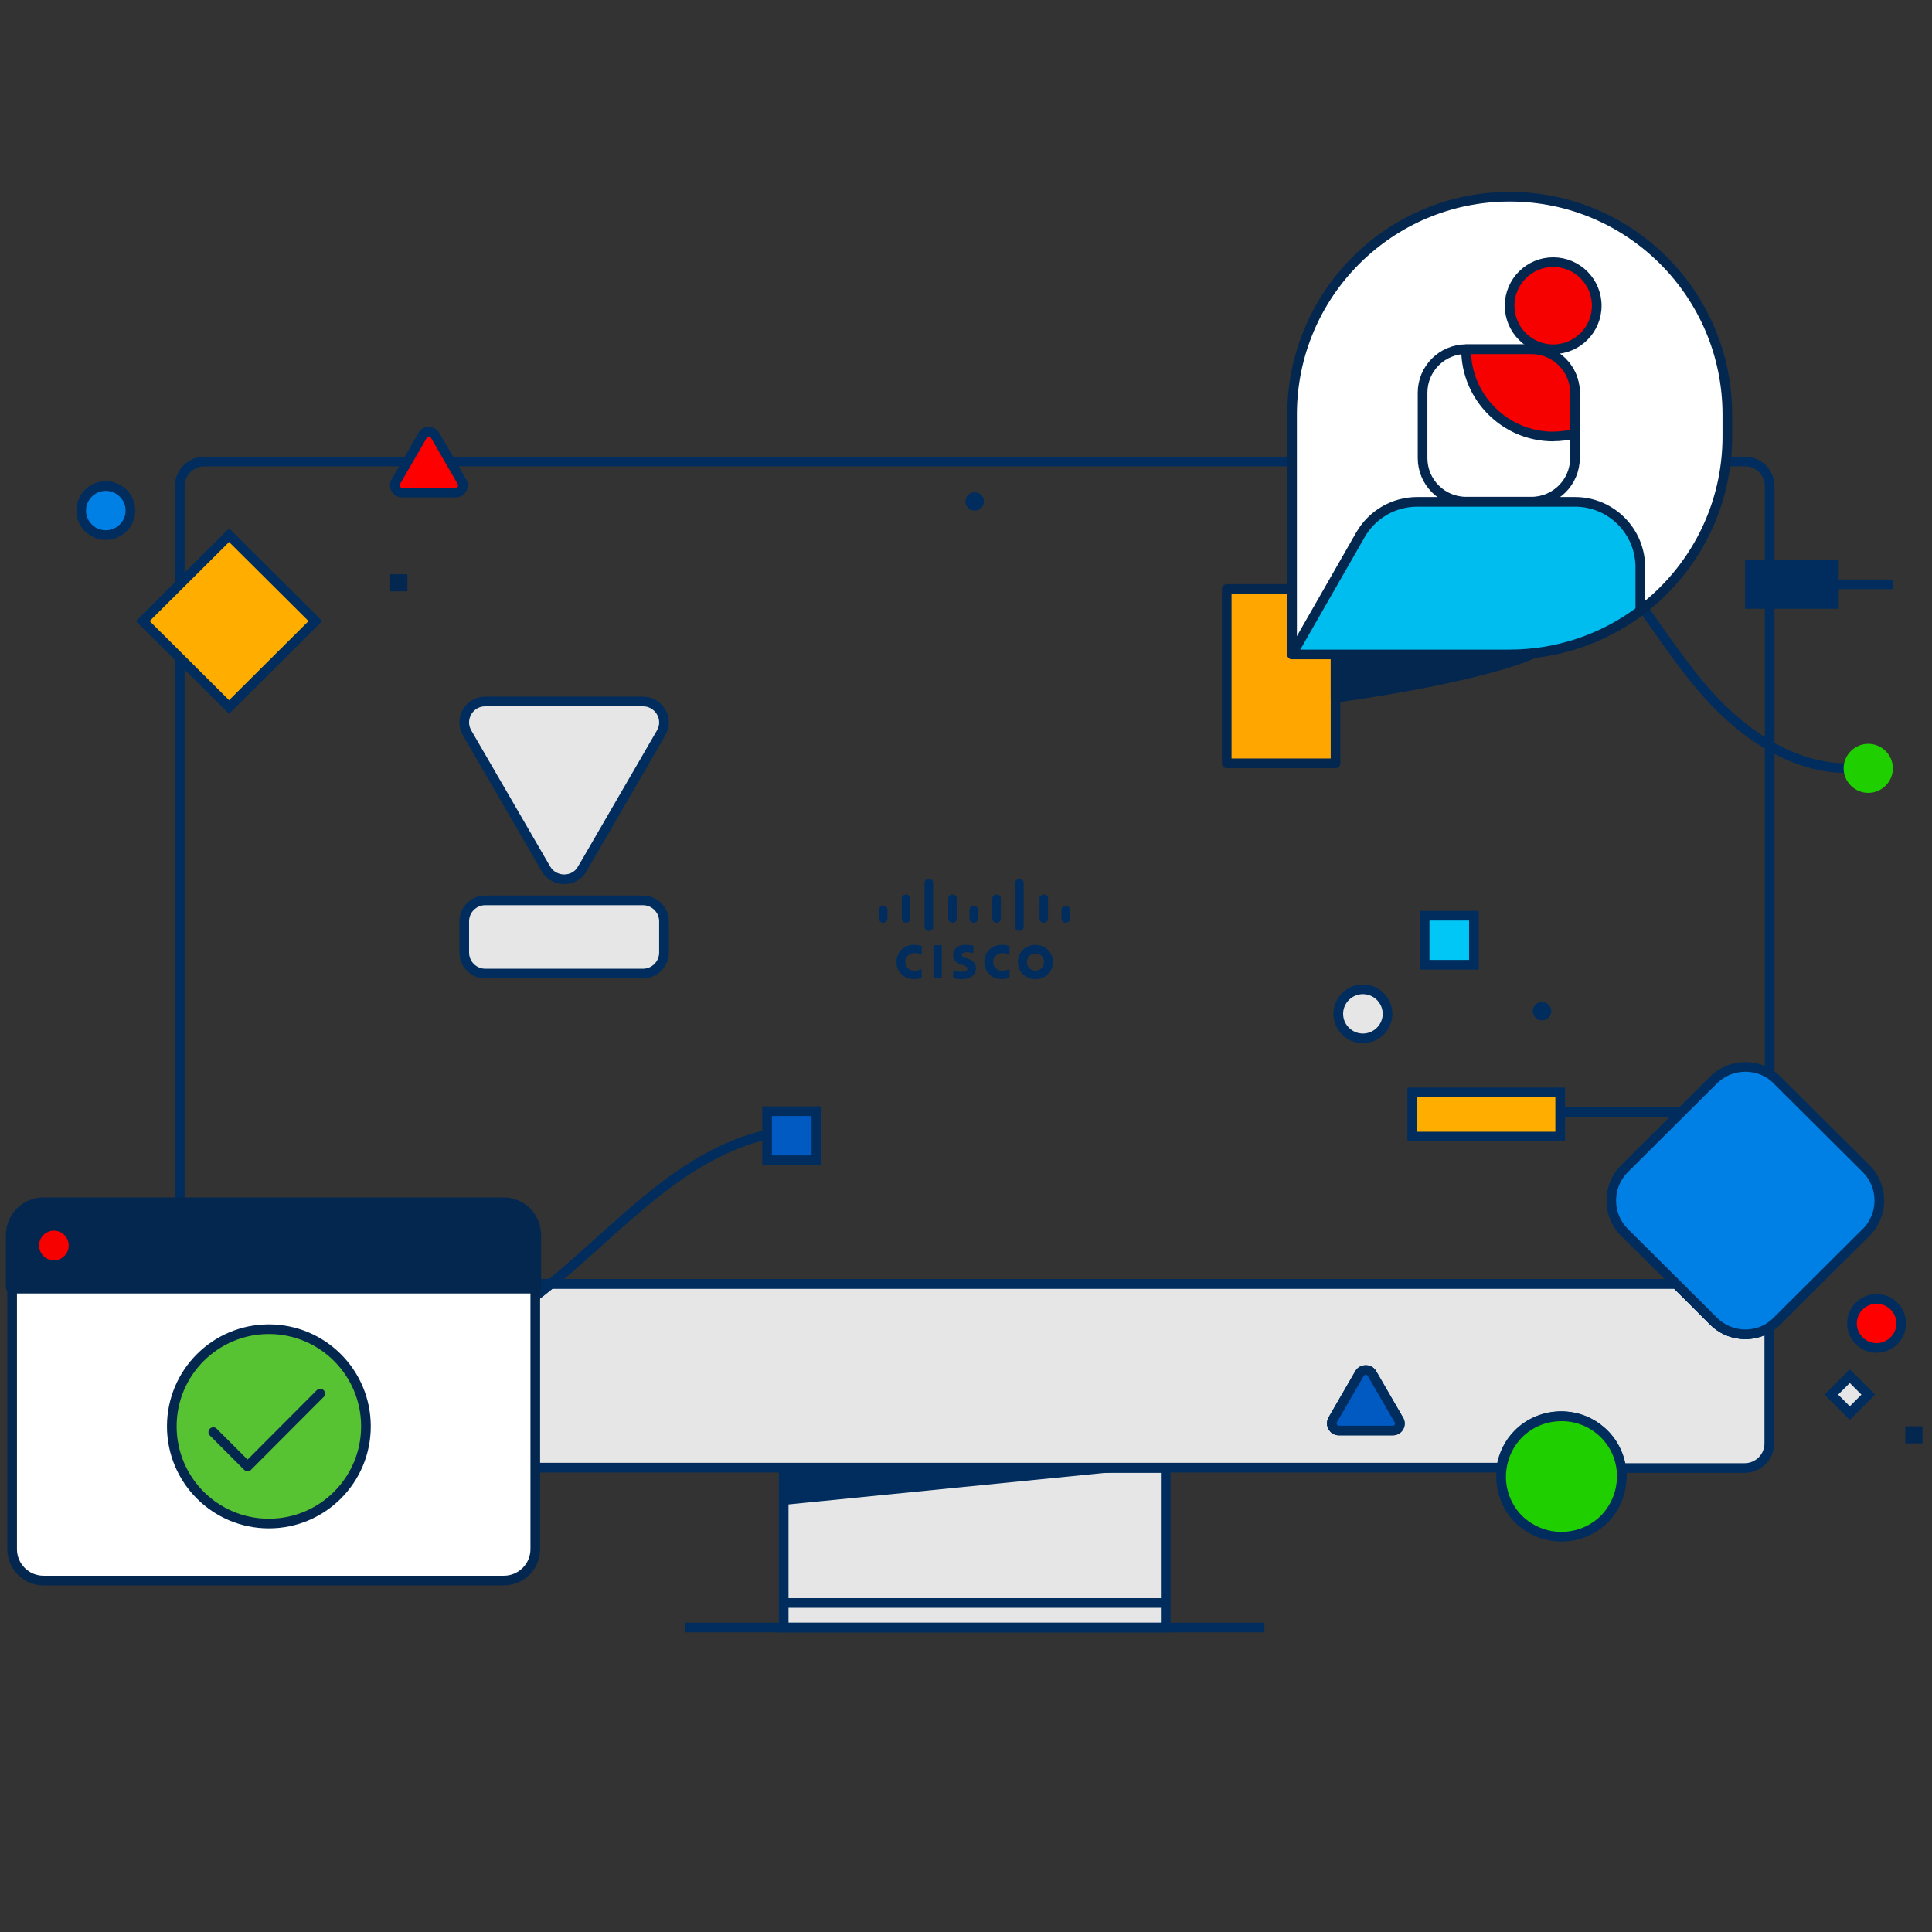
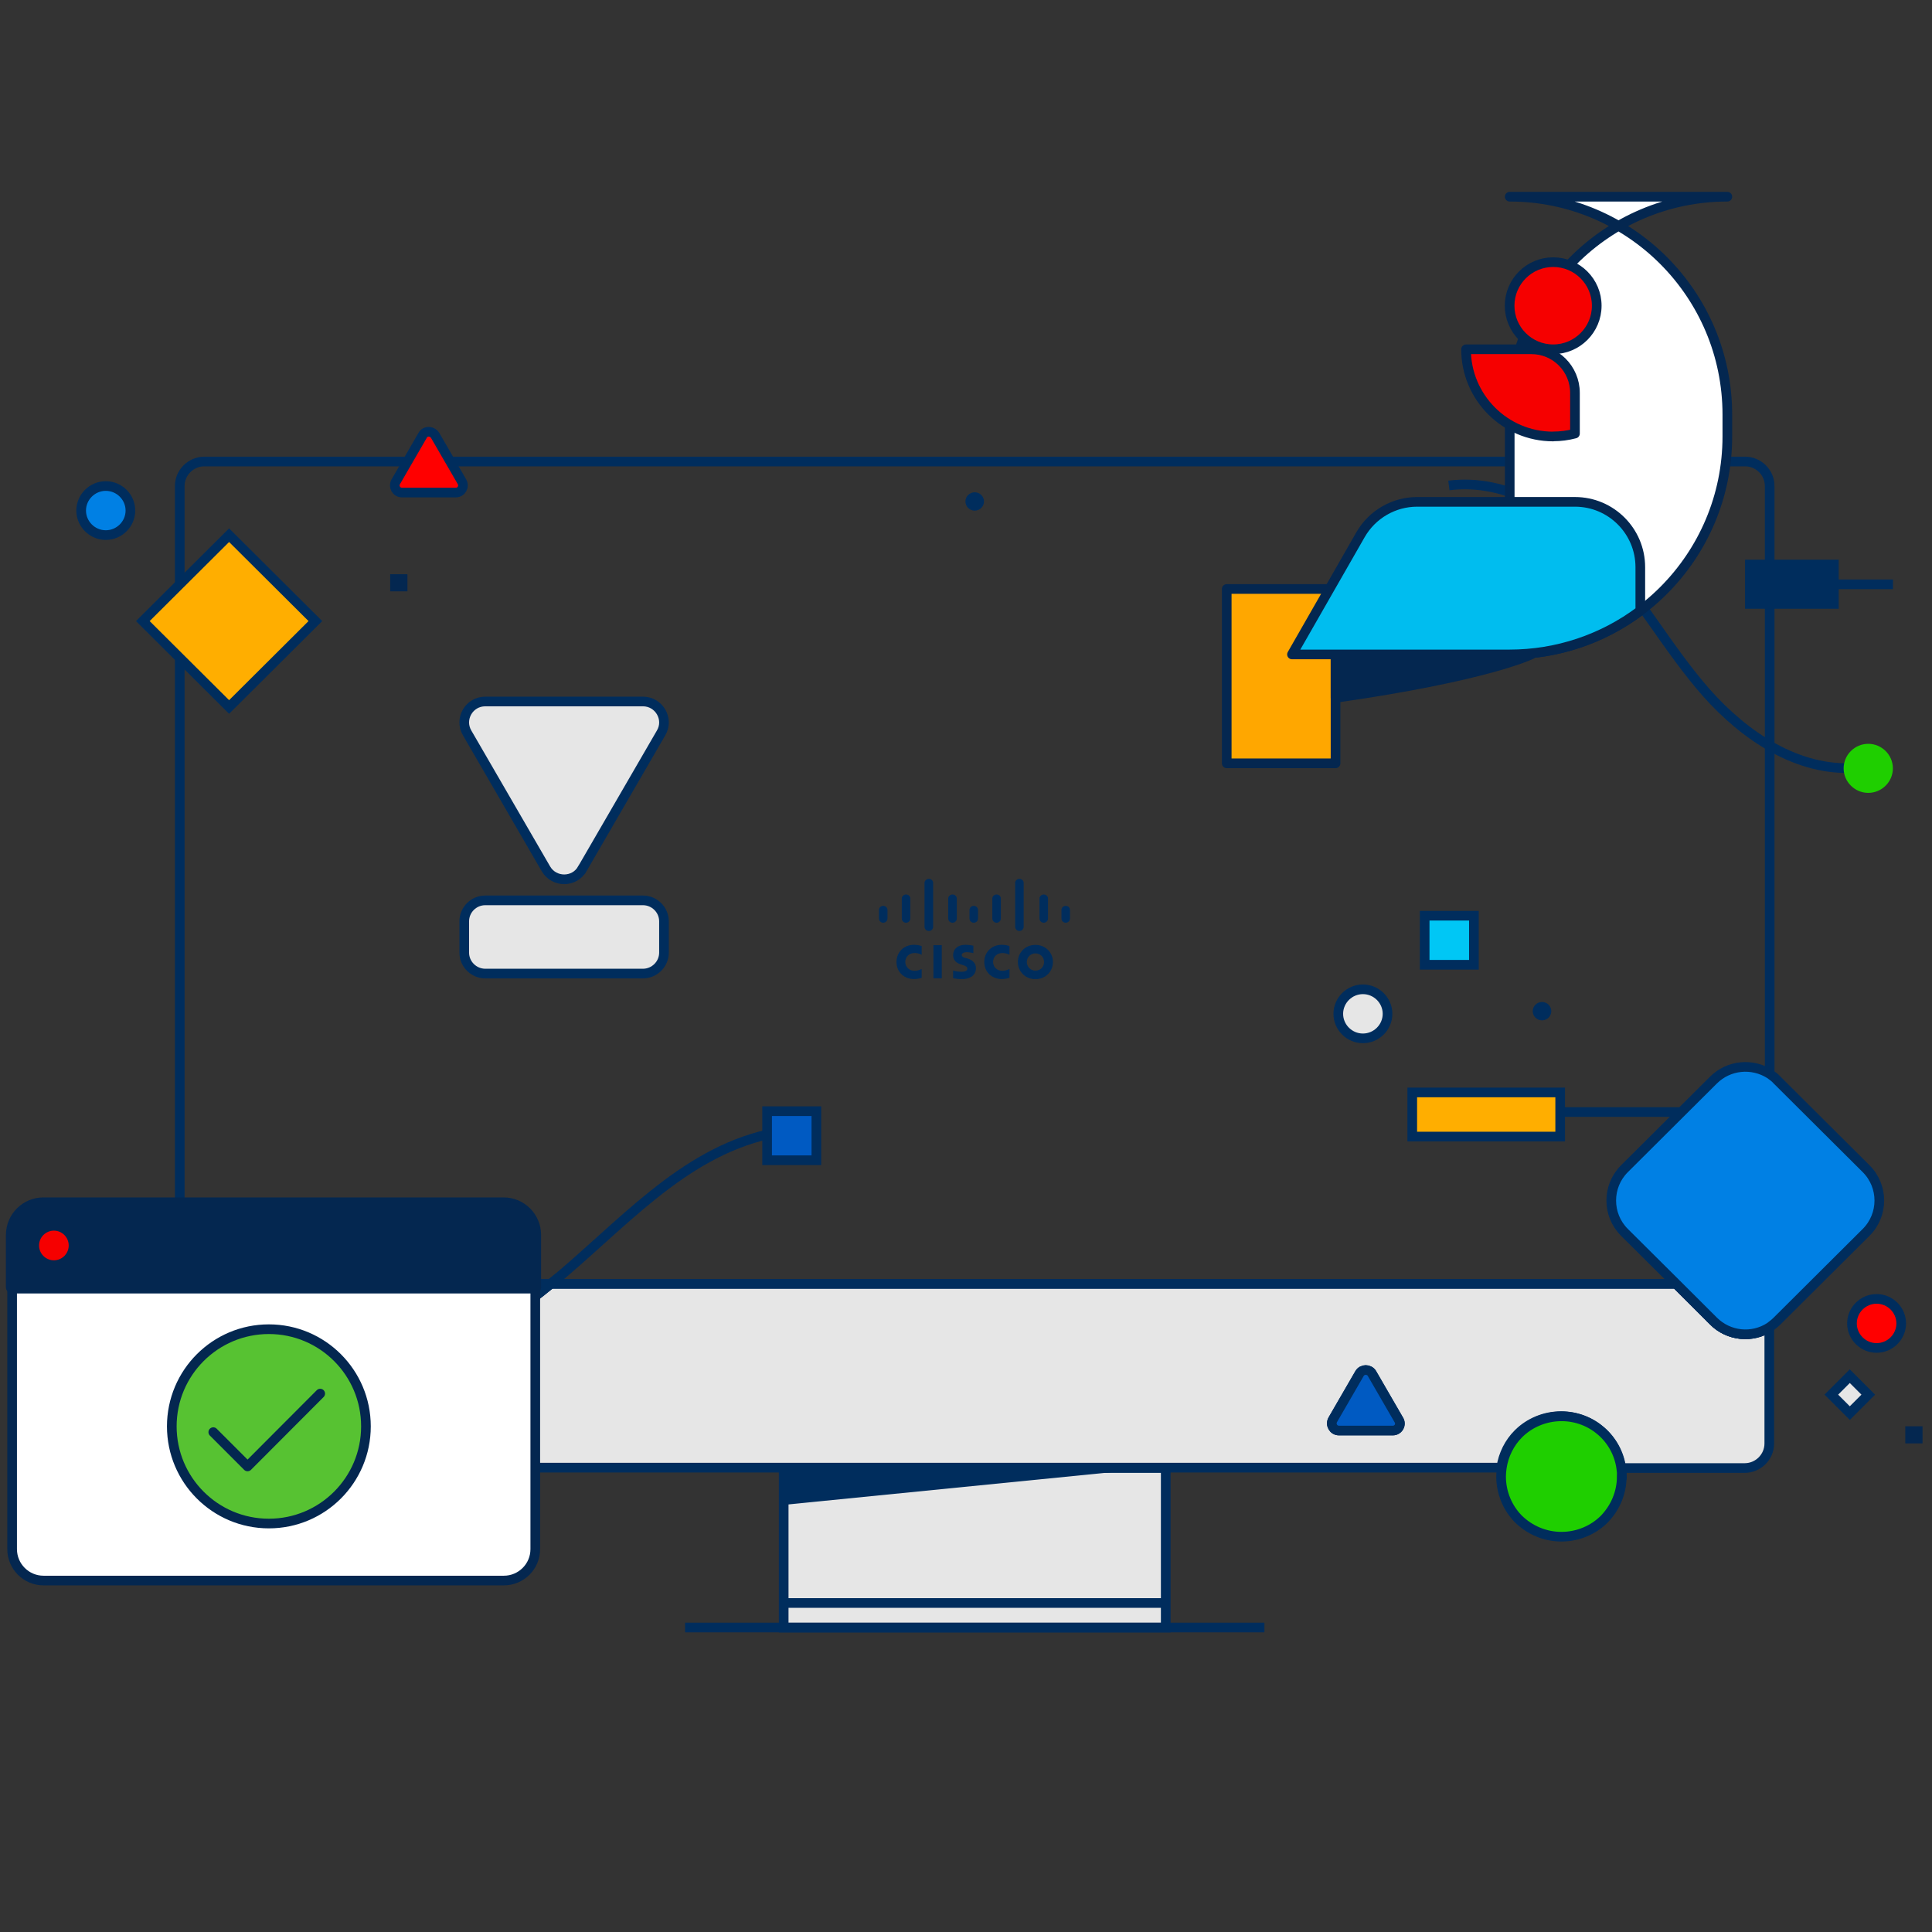
<svg xmlns="http://www.w3.org/2000/svg" id="Layer_1" data-name="Layer 1" viewBox="0 0 204 204">
  <rect x="0" y="0" width="204" height="204" fill="#333333" stroke="none" />
  <defs>
    <style>
      .cls-1, .cls-2, .cls-3, .cls-4, .cls-5, .cls-6, .cls-7, .cls-8, .cls-9 {
        stroke: #042750;
        stroke-linecap: round;
        stroke-linejoin: round;
      }

      .cls-1, .cls-10, .cls-7 {
        fill: #042750;
      }

      .cls-1, .cls-9 {
        stroke-width: 1.29px;
      }

      .cls-2 {
        fill: #57c232;
      }

      .cls-2, .cls-11, .cls-12, .cls-13, .cls-14, .cls-15, .cls-16, .cls-17, .cls-3, .cls-4, .cls-5, .cls-6, .cls-7, .cls-8, .cls-18 {
        stroke-width: 1.02px;
      }

      .cls-19 {
        fill: #002d5d;
      }

      .cls-20, .cls-11 {
        fill: #1fcf00;
      }

      .cls-11, .cls-12, .cls-13, .cls-14, .cls-15, .cls-16, .cls-17, .cls-18 {
        stroke: #002d5d;
        stroke-miterlimit: 10;
      }

      .cls-12 {
        fill: #0080e4;
      }

      .cls-13 {
        fill: #00c7f5;
      }

      .cls-14 {
        fill: #005ac2;
      }

      .cls-15 {
        fill: red;
      }

      .cls-16 {
        fill: #ffae00;
      }

      .cls-17 {
        fill: #e6e6e6;
      }

      .cls-3, .cls-9 {
        fill: #f60000;
      }

      .cls-4 {
        fill: #fff;
      }

      .cls-5 {
        fill: #ffa700;
      }

      .cls-6 {
        fill: #00bdef;
      }

      .cls-8, .cls-18 {
        fill: none;
      }
    </style>
  </defs>
  <path class="cls-17" d="m180.91,139.48l-3.93-3.92H58.15c-1.53,1.26-3.09,2.43-4.75,3.47-3.74,2.4-7.94,4.05-12.33,4.93v11.01h117.45c.2-1.39.85-2.66,1.79-3.59,1.14-1.14,2.77-1.85,4.52-1.85,3.22,0,5.89,2.36,6.31,5.48h13.08c1.43,0,2.6-1.17,2.6-2.59v-12.28c-1.82,1.17-4.3.97-5.92-.65h0Zm-33.84,11.57h-5.69c-.58,0-.94-.62-.65-1.14l2.83-4.89c.29-.48,1.01-.48,1.3,0l2.83,4.89c.33.48-.04,1.14-.62,1.14Z" />
  <path d="m147.72,149.92c.29.48-.07,1.14-.65,1.14h-5.69c-.58,0-.94-.62-.65-1.14l2.83-4.89c.29-.48,1.01-.48,1.3,0l2.86,4.89Z" />
  <path d="m171.18,155.01h-12.62c.2-1.39.85-2.66,1.79-3.6,1.14-1.14,2.77-1.85,4.52-1.85,3.22-.03,5.89,2.37,6.31,5.44h0Z" />
  <path class="cls-18" d="m186.86,51.32v88.81c-1.85,1.2-4.33.97-5.95-.65l-3.93-3.92H41.1v19.44h-19.52c-1.43,0-2.6-1.17-2.6-2.59V51.32c0-1.42,1.17-2.59,2.6-2.59h162.68c1.43,0,2.6,1.17,2.6,2.59h0Z" />
  <path class="cls-19" d="m102.79,99.86s-.42-.1-.85-.1c-.81,0-1.3.45-1.3,1.1,0,.59.42.87.91,1,.07.03.13.03.2.07.23.07.39.16.39.36s-.2.32-.65.32c-.39,0-.75-.1-.85-.13v.81s.49.1.94.1c.68,0,1.47-.29,1.47-1.17,0-.42-.26-.81-.85-1l-.26-.07c-.16-.03-.39-.13-.39-.32,0-.16.2-.29.55-.29.29,0,.68.1.68.1v-.78h0Zm7.45,1.72c0,.52-.39.91-.91.91s-.91-.42-.91-.91.39-.91.91-.91.91.39.91.91Zm-.91-1.81c-1.07,0-1.85.81-1.85,1.81s.78,1.81,1.85,1.81,1.85-.81,1.85-1.81-.78-1.81-1.85-1.81Zm-9.89,3.53h-.88v-3.5h.88v3.5Z" />
  <path class="cls-19" d="m97.32,99.89c-.1-.03-.39-.13-.81-.13-1.07,0-1.85.78-1.85,1.81,0,1.14.88,1.81,1.85,1.81.39,0,.68-.1.81-.13v-.94s-.33.2-.75.2c-.58,0-.98-.42-.98-.94s.39-.94.98-.94c.42,0,.72.16.75.19v-.94h0Z" />
  <path class="cls-19" d="m106.59,99.89c-.1-.03-.39-.13-.81-.13-1.07,0-1.85.78-1.85,1.81,0,1.14.88,1.81,1.85,1.81.39,0,.68-.1.81-.13v-.94s-.33.2-.75.2c-.58,0-.98-.42-.98-.94s.39-.94.98-.94c.42,0,.72.16.75.19v-.94h0Z" />
  <path class="cls-19" d="m98.53,93.22c0-.23-.2-.42-.45-.42s-.46.2-.46.42v4.63c0,.26.2.45.46.45s.45-.19.45-.45v-4.63Zm-2.41,1.65c0-.23-.2-.42-.45-.42s-.45.2-.45.42v2.11c0,.26.2.45.45.45s.45-.2.45-.45v-2.11Zm-2.41,1.2c0-.23-.2-.42-.45-.42s-.45.19-.45.42v.91c0,.26.2.45.45.45s.45-.2.45-.45v-.91Z" />
  <path class="cls-19" d="m112.98,96.07c0-.23-.2-.42-.45-.42s-.45.19-.45.42v.91c0,.26.2.45.45.45s.45-.2.45-.45v-.91Z" />
  <path class="cls-19" d="m108.09,93.22c0-.23-.2-.42-.45-.42s-.45.2-.45.42v4.63c0,.26.2.45.45.45s.45-.19.45-.45v-4.63Zm-2.41,1.65c0-.23-.2-.42-.45-.42s-.45.2-.45.42v2.11c0,.26.2.45.45.45s.45-.2.45-.45v-2.11Zm-2.41,1.2c0-.23-.2-.42-.45-.42s-.45.19-.45.42v.91c0,.26.2.45.45.45s.45-.2.45-.45v-.91Z" />
  <path class="cls-19" d="m102.92,53.92c.54,0,.98-.44.98-.97s-.44-.97-.98-.97-.98.44-.98.97.44.97.98.97Z" />
  <path class="cls-19" d="m162.82,107.74c.54,0,.98-.44.98-.97s-.44-.97-.98-.97-.98.44-.98.97.44.97.98.97Z" />
  <path class="cls-17" d="m58.15,135.57c-1.53,1.26-3.09,2.43-4.75,3.47-3.74,2.4-7.94,4.05-12.33,4.93v-8.42h17.08v.03Z" />
  <path class="cls-17" d="m123.09,155.01h-40.34v16.85h40.34v-16.85Z" />
  <path class="cls-19" d="m121.79,155.01l-39.04,3.89v-3.89h39.04Z" />
  <path class="cls-18" d="m82.75,169.26h40.34" />
  <path class="cls-18" d="m72.34,171.85h61.17" />
  <path class="cls-16" d="m164.74,115.35h-15.62v4.66h15.62v-4.66Z" />
  <path class="cls-11" d="m171.24,155.91c0,1.75-.72,3.34-1.85,4.5-1.14,1.14-2.77,1.85-4.52,1.85s-3.35-.71-4.52-1.85c-1.14-1.14-1.85-2.76-1.85-4.5,0-.29.03-.62.07-.91.2-1.39.85-2.66,1.79-3.6,1.14-1.14,2.77-1.85,4.52-1.85,3.22,0,5.89,2.37,6.31,5.48.03.26.07.55.07.87h0Z" />
  <path class="cls-17" d="m61.48,91.75l8.33-14.37c.86-1.46-.22-3.31-1.92-3.31h-16.65c-1.72,0-2.77,1.85-1.92,3.31l8.33,14.37c.86,1.46,3,1.46,3.83,0Z" />
  <path class="cls-15" d="m44.62,45.98l-2.83,4.89c-.29.52.07,1.14.65,1.14h5.69c.58,0,.94-.62.65-1.14l-2.83-4.89c-.33-.52-1.07-.52-1.33,0h0Z" />
  <path class="cls-14" d="m147.07,151.05h-5.69c-.58,0-.94-.62-.65-1.14l2.83-4.89c.29-.48,1.01-.48,1.3,0l2.83,4.89c.33.52-.04,1.14-.62,1.14Z" />
  <path class="cls-10" d="m43.02,60.63h-1.82v1.81h1.82v-1.81Z" />
  <path class="cls-10" d="m203,150.6h-1.82v1.81h1.82v-1.81Z" />
  <path class="cls-17" d="m195.32,145.31l-1.95,1.95,1.95,1.95,1.95-1.95-1.95-1.95Z" />
  <path class="cls-16" d="m24.19,56.51l-9.11,9.07,9.11,9.07,9.11-9.07-9.11-9.07Z" />
  <path class="cls-17" d="m51.24,95.07h16.65c1.22,0,2.22,1,2.22,2.21v3.31c0,1.21-1,2.21-2.22,2.21h-16.65c-1.22,0-2.22-1-2.22-2.21v-3.31c0-1.22,1-2.21,2.22-2.21Z" />
  <path class="cls-18" d="m177.75,117.42h-13.01" />
  <path class="cls-18" d="m199.88,61.7h-13.01" />
  <path class="cls-12" d="m197.05,130.12l-9.4,9.36c-.26.26-.52.45-.78.65-1.85,1.2-4.33.97-5.95-.65l-3.93-3.92-5.47-5.44c-1.85-1.85-1.85-4.86,0-6.71l9.4-9.36c1.63-1.62,4.1-1.82,5.95-.65.29.2.55.39.78.65l9.4,9.36c1.85,1.85,1.85,4.86,0,6.71Z" />
  <path class="cls-13" d="m155.63,96.69h-5.2v5.18h5.2v-5.18Z" />
  <path class="cls-17" d="m143.91,104.46c1.43,0,2.6,1.17,2.6,2.59s-1.17,2.59-2.6,2.59-2.6-1.17-2.6-2.59,1.17-2.59,2.6-2.59Z" />
  <path class="cls-12" d="m11.17,51.32c1.43,0,2.6,1.17,2.6,2.59s-1.17,2.59-2.6,2.59-2.6-1.17-2.6-2.59,1.17-2.59,2.6-2.59Z" />
  <path class="cls-15" d="m198.15,137.15c1.43,0,2.6,1.17,2.6,2.59s-1.17,2.59-2.6,2.59-2.6-1.17-2.6-2.59,1.17-2.59,2.6-2.59Z" />
  <path class="cls-18" d="m152.99,51.26c6.09-.78,11.91,2.82,16.04,7.32,4.13,4.5,7.09,9.95,11.13,14.55,4.04,4.57,9.7,8.39,15.81,7.94" />
  <path class="cls-19" d="m194.15,59.1h-9.89v5.18h9.89v-5.18Z" />
  <path class="cls-10" d="m22.88,142.04h-1.82v1.81h1.82v-1.81Z" />
  <path class="cls-14" d="m86.2,117.33h-5.2v5.18h5.2v-5.18Z" />
  <path class="cls-18" d="m58.15,135.57c7.39-6.06,13.79-13.74,23-15.81" />
  <path class="cls-18" d="m22.1,142.95c6.09,2.01,12.72,2.33,19,1.04" />
  <path class="cls-20" d="m197.27,78.54c1.43,0,2.6,1.17,2.6,2.59s-1.17,2.59-2.6,2.59-2.6-1.17-2.6-2.59,1.17-2.59,2.6-2.59Z" />
  <path class="cls-19" d="m101.03,94.87c0-.23-.2-.42-.45-.42s-.46.2-.46.42v2.11c0,.26.2.45.46.45s.45-.2.45-.45v-2.11Z" />
  <path class="cls-19" d="m110.66,94.87c0-.23-.2-.42-.45-.42s-.45.2-.45.42v2.11c0,.26.2.45.45.45s.45-.2.45-.45v-2.11Z" />
  <path class="cls-4" d="m1.28,163.57c0,1.83,1.48,3.32,3.32,3.32h48.6c1.83,0,3.32-1.48,3.32-3.32v-27.64H1.28v27.64Z" />
  <path class="cls-1" d="m53.18,127.08H4.59c-1.83,0-3.32,1.48-3.32,3.32v5.53h55.22v-5.53c0-1.83-1.48-3.32-3.32-3.32h0Z" />
  <path class="cls-9" d="m5.69,129.3c1.22,0,2.21.99,2.21,2.21s-.99,2.21-2.21,2.21-2.21-.99-2.21-2.21.99-2.21,2.21-2.21Z" />
  <path class="cls-2" d="m28.39,140.35c5.66,0,10.25,4.59,10.25,10.26s-4.59,10.26-10.25,10.26-10.25-4.59-10.25-10.26,4.59-10.26,10.25-10.26Z" />
  <path class="cls-8" d="m33.81,147.15l-7.67,7.69-3.62-3.62" />
  <path class="cls-5" d="m141.02,62.19h-11.49v18.41h11.49v-18.41Z" />
-   <path class="cls-4" d="m159.41,20.77c12.69,0,22.98,10.3,22.98,23.01v2.3c0,12.71-10.29,23.01-22.98,23.01h-22.98v-25.31c0-12.71,10.29-23.01,22.98-23.01Z" />
+   <path class="cls-4" d="m159.41,20.77c12.69,0,22.98,10.3,22.98,23.01v2.3c0,12.71-10.29,23.01-22.98,23.01v-25.31c0-12.71,10.29-23.01,22.98-23.01Z" />
  <path class="cls-3" d="m164,36.88c2.54,0,4.6-2.06,4.6-4.6s-2.06-4.6-4.6-4.6-4.6,2.06-4.6,4.6,2.06,4.6,4.6,4.6Z" />
  <path class="cls-7" d="m141.02,69.09v4.6c16.09-2.3,20.69-4.6,20.69-4.6h-20.69Z" />
-   <path class="cls-4" d="m161.7,36.87h-6.89c-2.54,0-4.6,2.06-4.6,4.6v6.9c0,2.54,2.06,4.6,4.6,4.6h6.89c2.54,0,4.6-2.06,4.6-4.6v-6.9c0-2.54-2.06-4.6-4.6-4.6Z" />
  <path class="cls-3" d="m164,46.08c.78,0,1.55-.1,2.3-.3v-4.3c0-2.54-2.06-4.6-4.6-4.6h-6.9c0,5.08,4.12,9.21,9.2,9.21h0Z" />
  <path class="cls-6" d="m173.2,64.49v-4.6c0-3.81-3.09-6.9-6.9-6.9h-16.66c-2.47,0-4.76,1.33-5.99,3.48l-7.23,12.63h22.98c4.97,0,9.82-1.61,13.79-4.6h0Z" />
</svg>